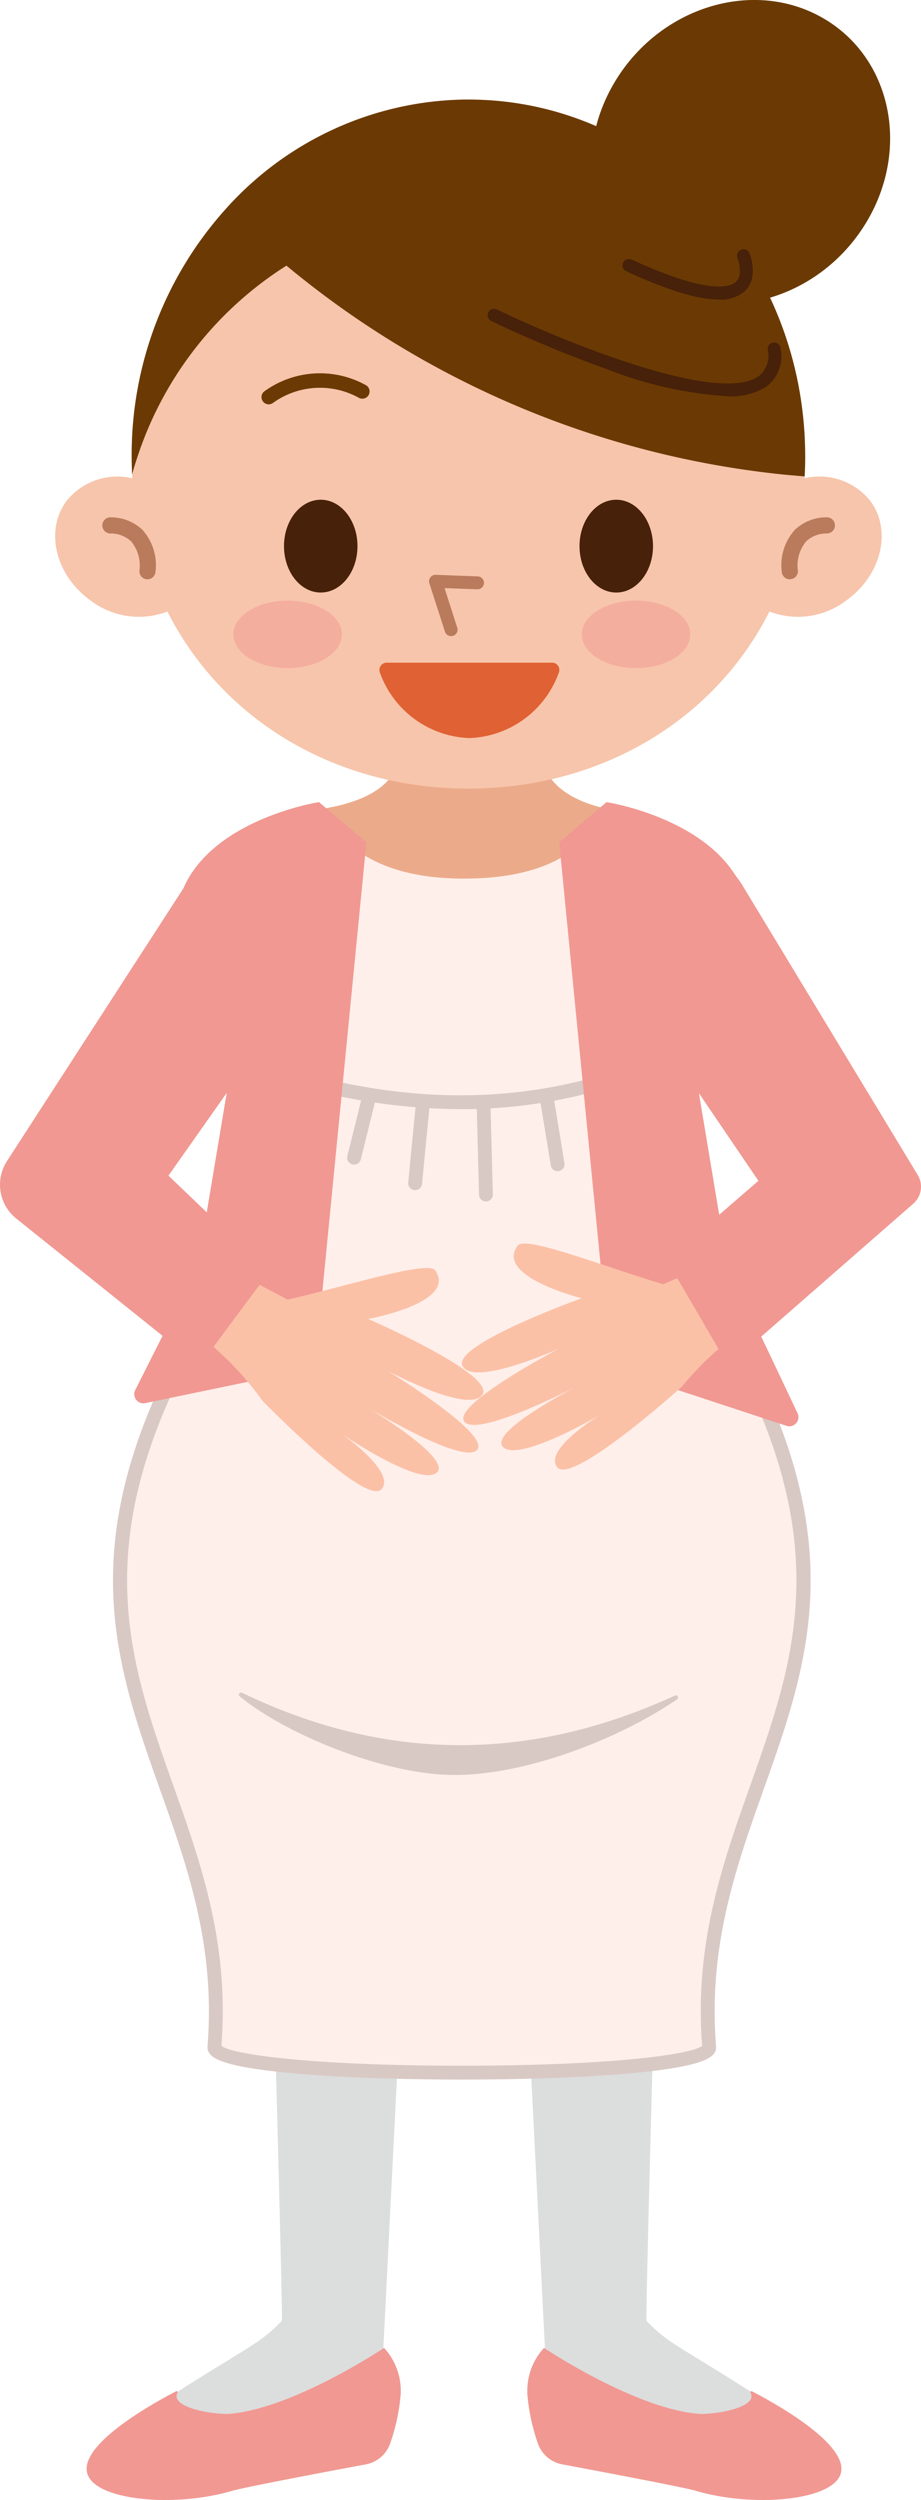
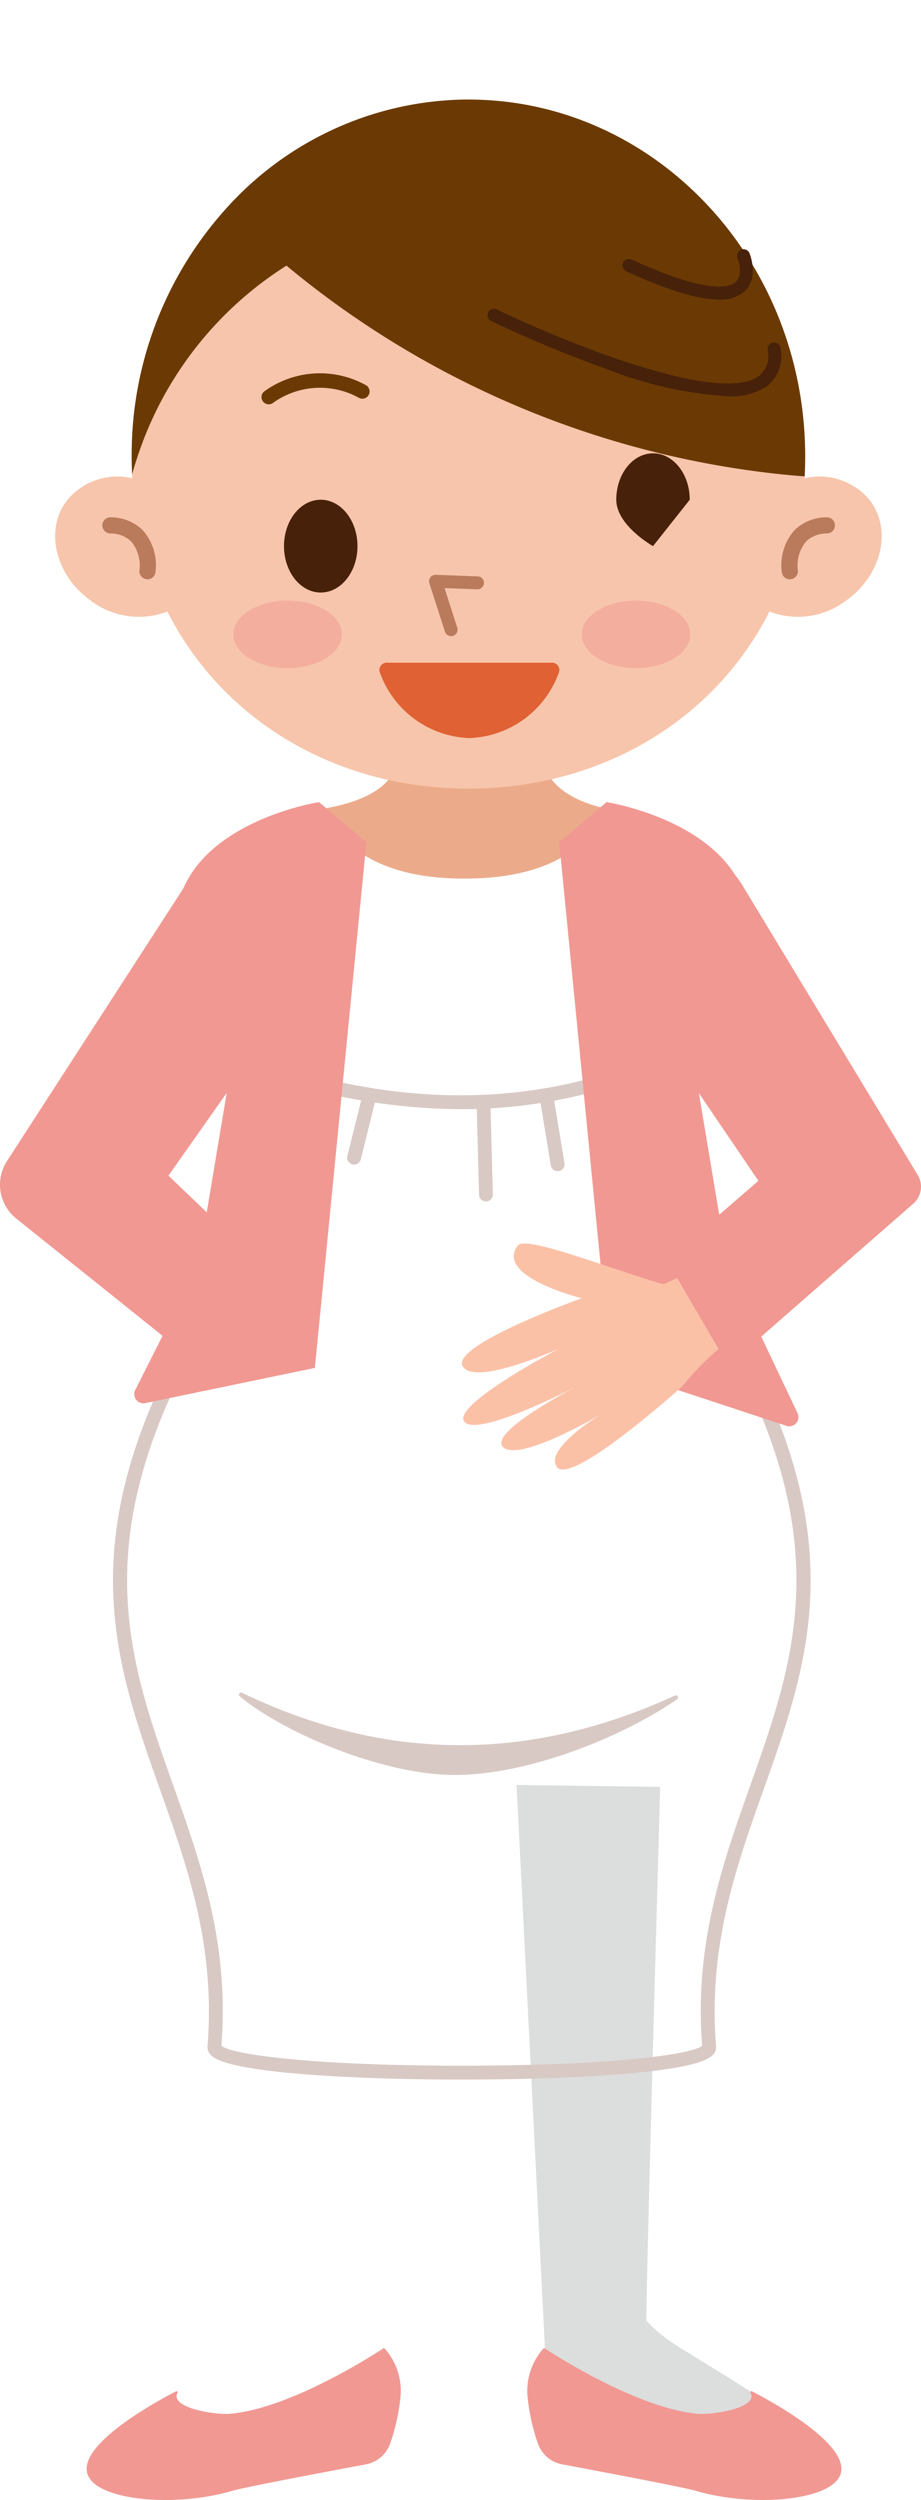
<svg xmlns="http://www.w3.org/2000/svg" width="65.169" height="176.892" viewBox="0 0 65.169 176.892">
  <g id="18" data-name="18" transform="translate(0)">
    <path id="193" data-name="193" d="M174.671,568.527s-.977,34.252-.977,37.77c1.629,1.743,2.533,1.852,8.7,5.88l-7.679,3.294-8.025-3.746-2.184-43.334Z" transform="translate(-127.956 -442.091)" fill="#dcdddd" />
    <path id="194" data-name="194" d="M183.7,750.826a.076.076,0,0,1,.1-.105c1.451.75,7.155,3.864,6.233,5.966-.788,1.8-6.234,2.245-10.169,1.086-.895-.264-6.841-1.385-9.488-1.88a2.26,2.26,0,0,1-1.734-1.517,14.21,14.21,0,0,1-.728-3.386,4.494,4.494,0,0,1,1.174-3.337s6.482,4.343,11.025,4.673c1.639,0,4.1-.572,3.586-1.5" transform="translate(-130.595 -581.52)" fill="#f19892" />
-     <path id="195" data-name="195" d="M57.441,568.527s.977,34.252.977,37.77c-1.629,1.743-2.789,2.019-8.96,6.047l7.935,3.127,8.025-3.746L67.6,568.391Z" transform="translate(-38.468 -442.091)" fill="#dcdddd" />
    <path id="196" data-name="196" d="M34.021,750.826a.076.076,0,0,0-.1-.105c-1.451.75-7.155,3.864-6.233,5.966.788,1.8,6.234,2.245,10.169,1.086.895-.264,6.841-1.385,9.488-1.88a2.26,2.26,0,0,0,1.734-1.517,14.209,14.209,0,0,0,.728-3.386,4.494,4.494,0,0,0-1.174-3.337s-6.482,4.343-11.025,4.673c-1.639,0-4.1-.572-3.586-1.5" transform="translate(-21.457 -581.52)" fill="#f19892" />
-     <path id="197" data-name="197" d="M73.677,264.1s3.512,5.2,3.512,19.992c0,11.4-.2,6.242,5.859,18.913,10.1,21.124-4.546,29.279-3.085,47.244,0,2.428-35.008,2.428-35.008,0C46.416,332.284,31.768,324.128,41.87,303c6.06-12.67,5.859-7.515,5.859-18.913,0-14.789,3.512-19.992,3.512-19.992Z" transform="translate(-29.783 -205.416)" fill="#ffefea" />
    <path id="198" data-name="198" d="M60.672,350.845c-4.6,0-8.89-.162-12.079-.457-5.458-.505-5.915-1.222-5.915-1.854l0-.04c.576-7.086-1.416-12.693-3.342-18.115-3.005-8.459-5.844-16.449.3-29.3,1.8-3.772,3.08-6.013,3.924-7.5,1.892-3.325,1.892-3.325,1.888-10.146v-1.059c0-14.769,3.449-20.049,3.6-20.267l.146-.216H72.15l.146.216c.147.218,3.6,5.5,3.6,20.267v1.059c0,6.822,0,6.822,1.888,10.146.844,1.483,2.12,3.724,3.924,7.5,6.147,12.852,3.308,20.842.3,29.3-1.926,5.422-3.918,11.029-3.342,18.115l0,.04c0,.633-.457,1.349-5.915,1.854-3.189.295-7.479.457-12.079.457m-17.006-2.387c.7.6,6.312,1.406,17.006,1.406s16.3-.809,17.006-1.406c-.563-7.241,1.454-12.917,3.4-18.408,2.935-8.262,5.707-16.065-.264-28.55-1.789-3.741-3-5.875-3.891-7.434-2.021-3.551-2.021-3.683-2.017-10.632v-1.059a58.254,58.254,0,0,0-1.716-15.33,19.232,19.232,0,0,0-1.585-4.172H49.734c-.621,1.119-3.3,6.7-3.3,19.5v1.059c0,6.949,0,7.081-2.017,10.632-.887,1.558-2.1,3.693-3.891,7.434-5.971,12.485-3.2,20.288-.264,28.55,1.95,5.49,3.967,11.166,3.4,18.408" transform="translate(-27.996 -203.699)" fill="#d9c9c4" />
    <path id="199" data-name="199" d="M112.51,241.075c4.451,0,8.293-1.184,10.135-4.931-3.612-.8-4.39-2.539-4.542-3.456v-2.67H107.86v2.627c-.139.965-.985,2.8-5.409,3.5,1.872,3.668,5.667,4.931,10.059,4.931" transform="translate(-79.686 -178.907)" fill="#ebab8a" />
    <path id="200" data-name="200" d="M75.28,60.142A4.6,4.6,0,0,0,70.59,58.49c.028-.506.044-1.017.044-1.535,0-13.953-10.667-25.264-23.829-25.264S22.976,43,22.976,56.955q0,.776.046,1.535a4.6,4.6,0,0,0-4.689,1.652c-1.505,2.085-.736,5.214,1.72,6.985a5.65,5.65,0,0,0,5.452.794c3.918,7.743,11.983,12.529,21.3,12.529s17.384-4.786,21.3-12.529a5.647,5.647,0,0,0,5.451-.794c2.457-1.771,3.226-4.9,1.721-6.985" transform="translate(-13.66 -24.649)" fill="#f7c5ab" />
    <path id="201" data-name="201" d="M35.7,169.116h-.029a.572.572,0,0,1-.542-.6,2.67,2.67,0,0,0-.592-2.09,2.11,2.11,0,0,0-1.449-.551.572.572,0,0,1-.066-1.141,3.258,3.258,0,0,1,2.311.872,3.73,3.73,0,0,1,.937,2.968.572.572,0,0,1-.57.543" transform="translate(-25.266 -128.127)" fill="#b97b5c" />
    <path id="202" data-name="202" d="M249.481,169.116a.571.571,0,0,1-.57-.543,3.731,3.731,0,0,1,.938-2.968,3.261,3.261,0,0,1,2.311-.872.572.572,0,0,1-.066,1.141,2.108,2.108,0,0,0-1.449.551,2.671,2.671,0,0,0-.592,2.09.572.572,0,0,1-.542.6h-.029" transform="translate(-193.595 -128.127)" fill="#b97b5c" />
-     <path id="203" data-name="203" d="M207.669,15.8c-3.2,5.245-9.751,7.237-14.642,4.45s-6.262-9.3-3.064-14.542,9.752-7.238,14.64-4.451,6.262,9.3,3.067,14.543" transform="translate(-146.409 0)" fill="#6b3a04" />
    <path id="204" data-name="204" d="M65.754,31.691A23.136,23.136,0,0,0,48.525,39.5a26,26,0,0,0-6.6,17.45c0,.42.012.84.031,1.257.109-.392.23-.784.36-1.175A25.372,25.372,0,0,1,52.877,43.445a65.479,65.479,0,0,0,35.05,14.77c.538.054,1.078.1,1.617.143.026-.464.038-.933.038-1.4,0-13.953-10.667-25.264-23.829-25.264" transform="translate(-32.608 -24.649)" fill="#6b3a04" />
    <path id="205" data-name="205" d="M172.177,104.481a27.988,27.988,0,0,1-8.6-1.949c-4.25-1.5-8.082-3.361-8.121-3.38a.458.458,0,0,1,.4-.823c4.159,2.023,15.6,6.819,18.54,4.735a1.829,1.829,0,0,0,.642-1.864.458.458,0,1,1,.91-.1,2.7,2.7,0,0,1-1.022,2.716,4.742,4.742,0,0,1-2.751.67" transform="translate(-120.715 -76.444)" fill="#472109" />
    <path id="206" data-name="206" d="M205.088,82.924c-1.488,0-3.652-.662-6.535-1.993a.458.458,0,1,1,.384-.831c5.473,2.527,6.972,1.938,7.363,1.567.552-.524.118-1.661.113-1.672a.458.458,0,0,1,.849-.344c.028.07.681,1.713-.328,2.676a2.572,2.572,0,0,1-1.846.6" transform="translate(-154.226 -61.73)" fill="#472109" />
    <path id="207" data-name="207" d="M95.626,162.418c0,1.816-1.164,3.283-2.6,3.283s-2.6-1.467-2.6-3.283,1.166-3.284,2.6-3.284,2.6,1.471,2.6,3.284" transform="translate(-70.331 -123.774)" fill="#472109" />
-     <path id="208" data-name="208" d="M189.741,162.418c0,1.816-1.163,3.283-2.6,3.283s-2.6-1.467-2.6-3.283,1.162-3.284,2.6-3.284,2.6,1.471,2.6,3.284" transform="translate(-143.535 -123.774)" fill="#472109" />
+     <path id="208" data-name="208" d="M189.741,162.418s-2.6-1.467-2.6-3.283,1.162-3.284,2.6-3.284,2.6,1.471,2.6,3.284" transform="translate(-143.535 -123.774)" fill="#472109" />
    <path id="209" data-name="209" d="M82,193.648c0,1.319-1.718,2.388-3.839,2.388s-3.837-1.069-3.837-2.388,1.719-2.388,3.837-2.388S82,192.33,82,193.648" transform="translate(-57.809 -148.761)" fill="#f4ae9d" />
    <path id="210" data-name="210" d="M192.94,193.648c0,1.319-1.717,2.388-3.839,2.388s-3.837-1.069-3.837-2.388,1.718-2.388,3.837-2.388,3.839,1.07,3.839,2.388" transform="translate(-144.097 -148.761)" fill="#f4ae9d" />
    <path id="211" data-name="211" d="M83.783,121.1a.512.512,0,0,1-.326-.907,6.7,6.7,0,0,1,7.179-.462.512.512,0,1,1-.459.916,5.69,5.69,0,0,0-6.072.339.511.511,0,0,1-.323.114" transform="translate(-64.768 -92.49)" fill="#6b3a04" />
    <path id="212" data-name="212" d="M138.181,187.384a.458.458,0,0,1-.436-.317l-1.1-3.421a.458.458,0,0,1,.453-.6l2.98.111a.458.458,0,0,1-.034.915l-2.327-.087.9,2.8a.458.458,0,0,1-.436.6" transform="translate(-106.262 -142.373)" fill="#b97b5c" />
    <path id="213" data-name="213" d="M134.823,213.321a6.132,6.132,0,0,1-11.711,0Z" transform="translate(-95.756 -165.92)" fill="#e06133" />
    <path id="214" data-name="214" d="M127.176,216.353a6.988,6.988,0,0,1-6.331-4.634.512.512,0,0,1,.475-.7H133.03a.512.512,0,0,1,.475.7,6.987,6.987,0,0,1-6.33,4.634m-5.055-4.312a5.529,5.529,0,0,0,10.108,0Z" transform="translate(-93.963 -164.128)" fill="#e06133" />
    <path id="215" data-name="215" d="M101.9,342.861a43.419,43.419,0,0,1-12.776-2.016l.288-.937c8.547,2.627,16.675,2.629,24.16.006l.324.926a36.047,36.047,0,0,1-12,2.022" transform="translate(-69.321 -264.378)" fill="#d9c9c4" />
    <path id="216" data-name="216" d="M152.452,357.034a.491.491,0,0,1-.49-.478l-.167-6.317a.49.49,0,0,1,.477-.5.485.485,0,0,1,.5.477l.167,6.317a.491.491,0,0,1-.477.5h-.013" transform="translate(-118.065 -272.022)" fill="#d9c9c4" />
-     <path id="217" data-name="217" d="M130.475,356.232l-.048,0a.491.491,0,0,1-.441-.536l.535-5.515a.491.491,0,1,1,.977.095l-.535,5.515a.491.491,0,0,1-.488.443" transform="translate(-101.101 -272.022)" fill="#d9c9c4" />
    <path id="218" data-name="218" d="M173.2,353.316a.491.491,0,0,1-.484-.411l-.762-4.629a.49.49,0,1,1,.968-.159l.762,4.629a.492.492,0,0,1-.485.57" transform="translate(-133.742 -270.443)" fill="#d9c9c4" />
    <path id="219" data-name="219" d="M111.041,352.672a.491.491,0,0,1-.476-.609l1.043-4.211a.49.49,0,0,1,.952.236l-1.043,4.211a.491.491,0,0,1-.476.373" transform="translate(-85.986 -270.267)" fill="#d9c9c4" />
    <path id="220" data-name="220" d="M59.178,258.263l-3.352-2.84s-9.668,1.5-10.143,8.379l4.594,6.314-3.028,18.119-4.427,8.786a.65.65,0,0,0,.67.936l12.04-2.5Z" transform="translate(-33.252 -198.667)" fill="#f19892" />
    <path id="221" data-name="221" d="M178.075,258.263l3.352-2.84s9.668,1.5,10.143,8.379l-4.594,6.314L190,288.235l4.94,10.428a.65.65,0,0,1-.73.912l-12.493-4.12Z" transform="translate(-138.506 -198.667)" fill="#f19892" />
    <path id="222" data-name="222" d="M106.919,539.165a.155.155,0,0,1,.151.27c-4.147,2.841-10.907,5.457-16.032,5.348-4.854-.1-11.61-2.858-14.915-5.557a.155.155,0,0,1,.166-.259c9.983,4.824,20.188,5,30.63.2" transform="translate(-59.162 -419.193)" fill="#d9c9c4" />
-     <path id="223" data-name="223" d="M61.854,408.27l3.129-4.092,3.478,1.841c4.111-.934,9.941-2.808,10.448-2.065,1.563,2.3-4.747,3.432-4.747,3.432s9.007,3.915,8.088,5.348-6.718-1.681-6.718-1.681,7.346,4.493,6.334,5.6-7.9-3.1-7.9-3.1,6.258,3.731,5.036,4.721-6.685-2.738-6.685-2.738,3.82,2.674,2.8,3.884c-1.1,1.3-8.435-6.243-8.435-6.243a21.961,21.961,0,0,0-4.83-4.906" transform="translate(-48.11 -314.06)" fill="#fbc1a7" />
    <path id="224" data-name="224" d="M14.661,273.125a15.693,15.693,0,0,0-1.471,1.838L.493,294.592a3.073,3.073,0,0,0,.658,4.066l12.975,10.4,4.913-6.618-7.119-6.818,8.824-12.534Z" transform="translate(0 -212.435)" fill="#f19892" />
    <path id="225" data-name="225" d="M167.781,401.543l-2.853-4.289-3.592,1.607c-4.04-1.2-9.735-3.458-10.289-2.749-1.711,2.188,4.51,3.738,4.51,3.738s-9.245,3.313-8.423,4.8,6.814-1.234,6.814-1.234-7.626,4-6.689,5.17,8.087-2.573,8.087-2.573-6.49,3.31-5.336,4.379,6.851-2.291,6.851-2.291-3.988,2.416-3.051,3.691c1.008,1.371,8.828-5.674,8.828-5.674a21.962,21.962,0,0,1,5.143-4.577" transform="translate(-114.4 -307.988)" fill="#fbc1a7" />
    <path id="226" data-name="226" d="M208.189,273.125a15.693,15.693,0,0,1,1.471,1.838l12.476,20.614a1.594,1.594,0,0,1-.314,2.025l-13.1,11.453-4.345-7.453,6.484-5.615-8.757-12.9Z" transform="translate(-157.197 -212.435)" fill="#f19892" />
  </g>
</svg>